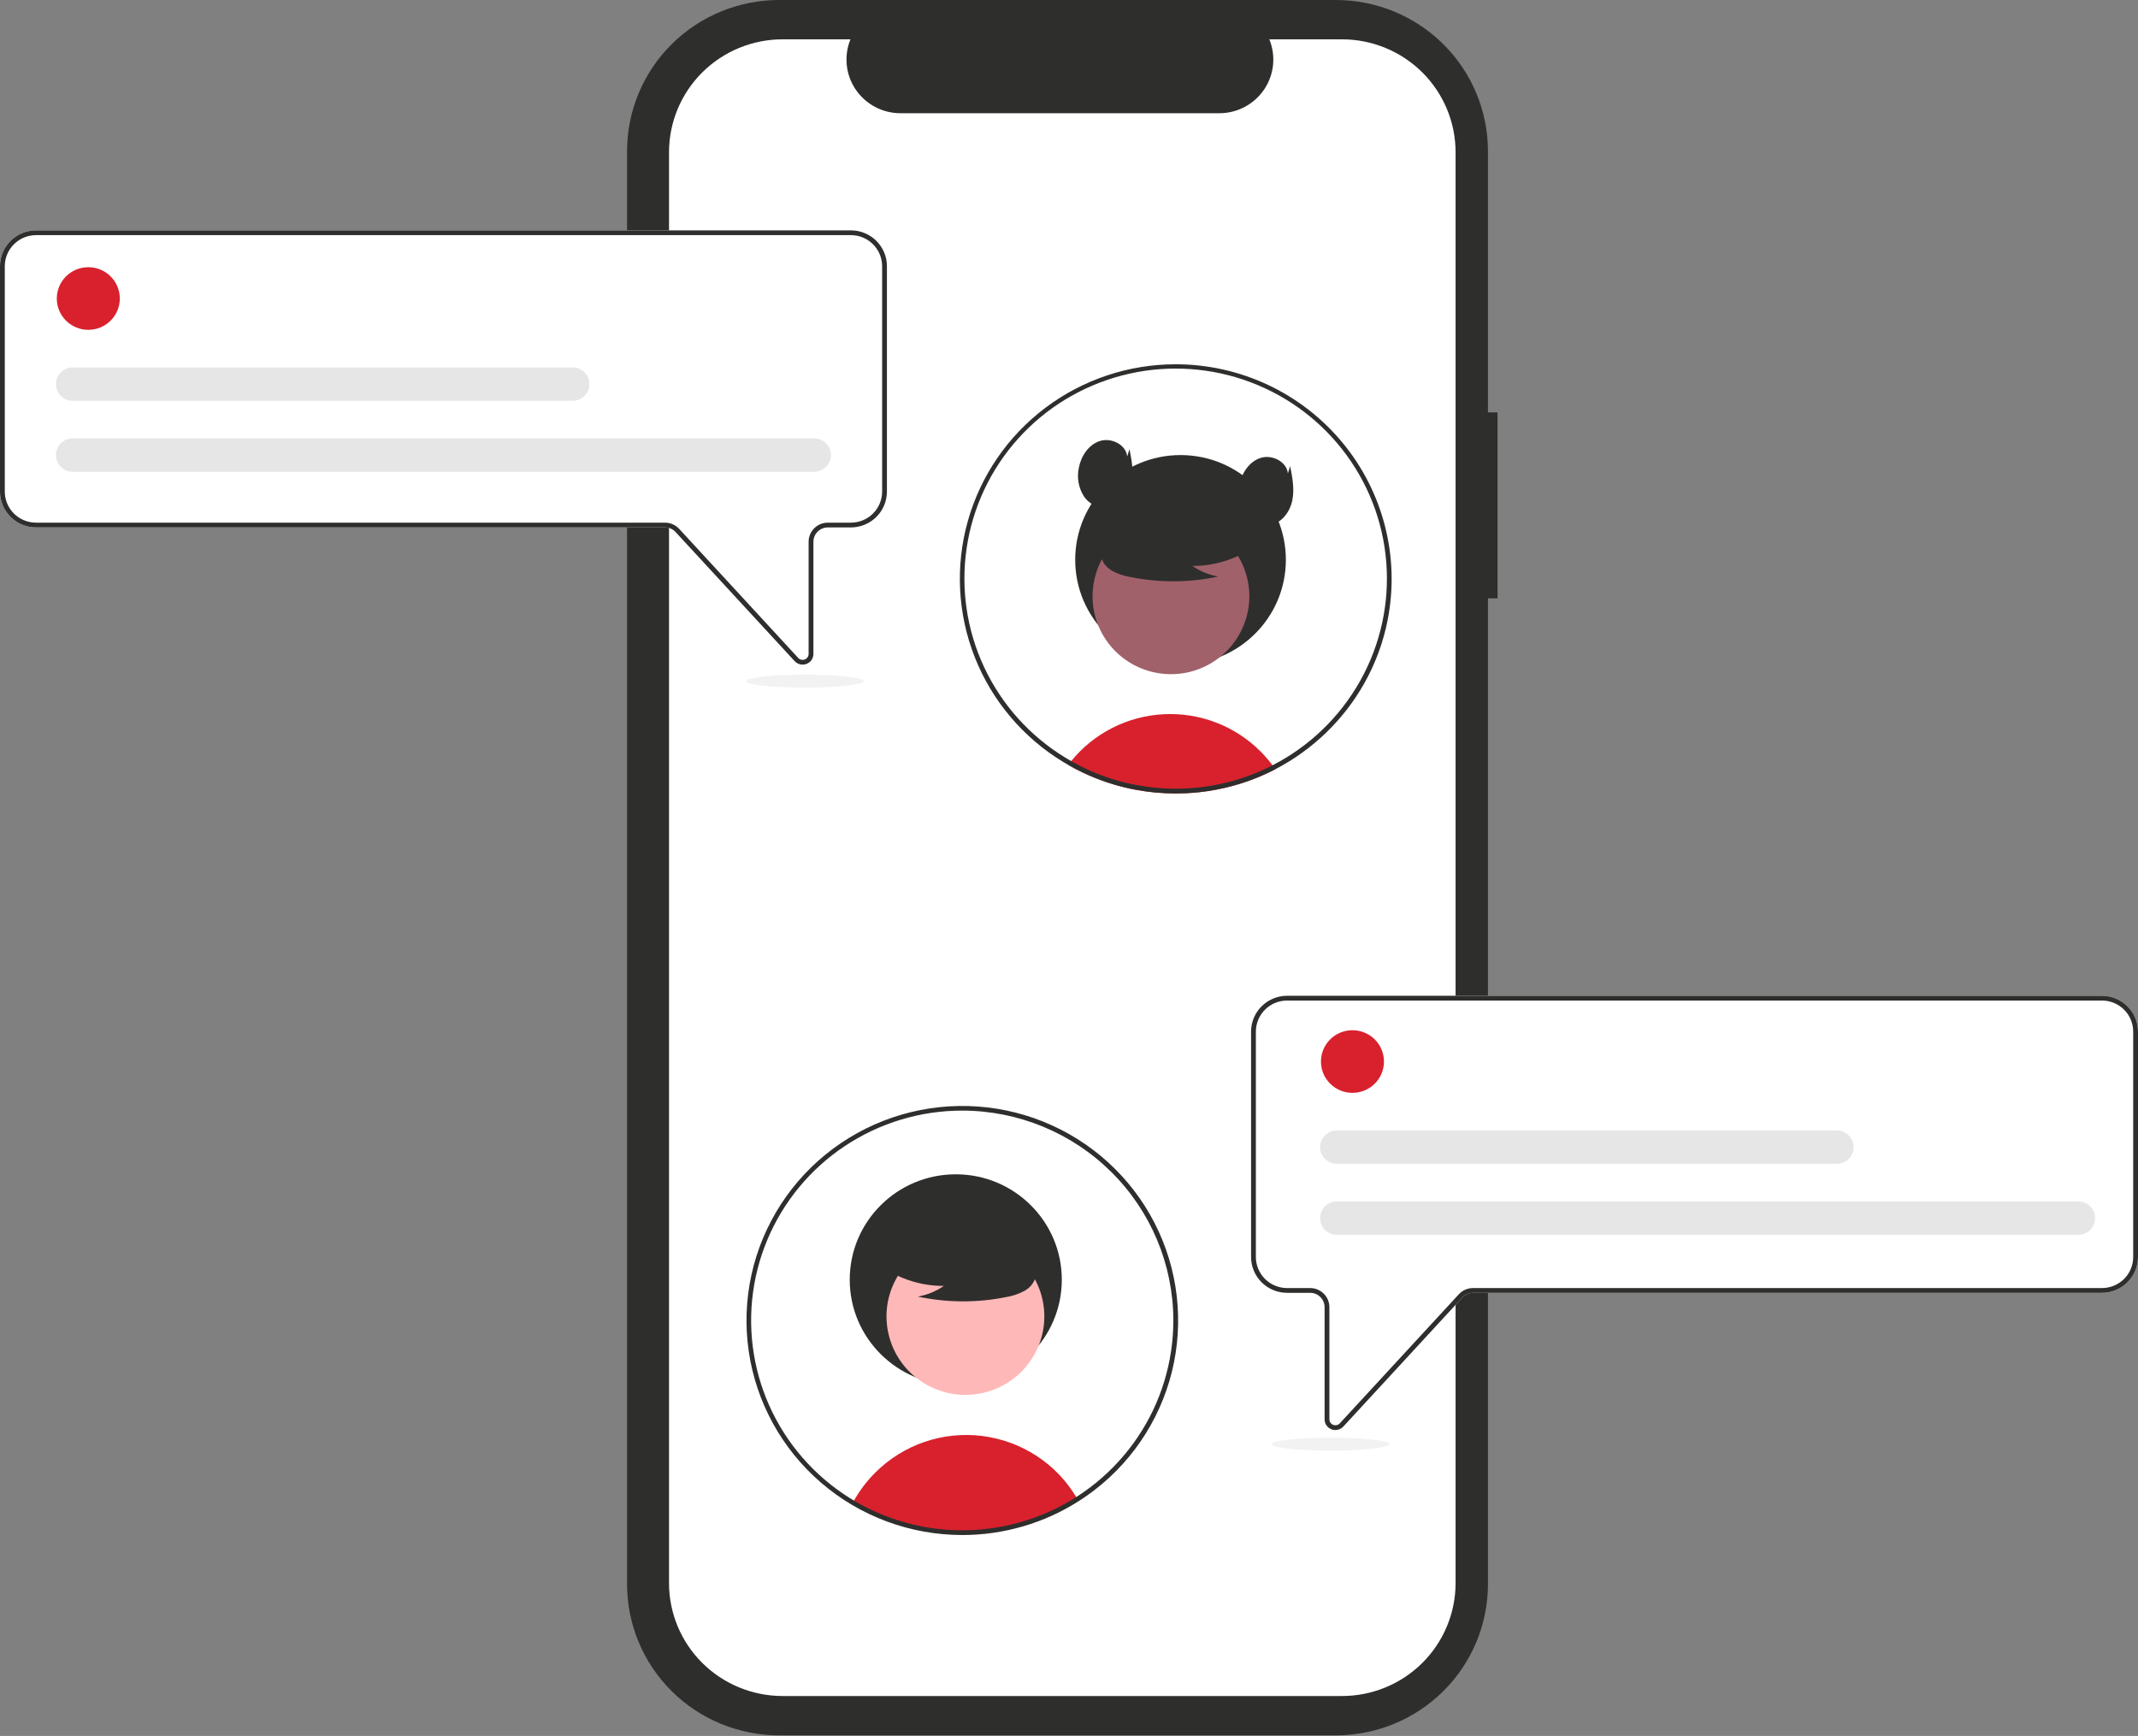
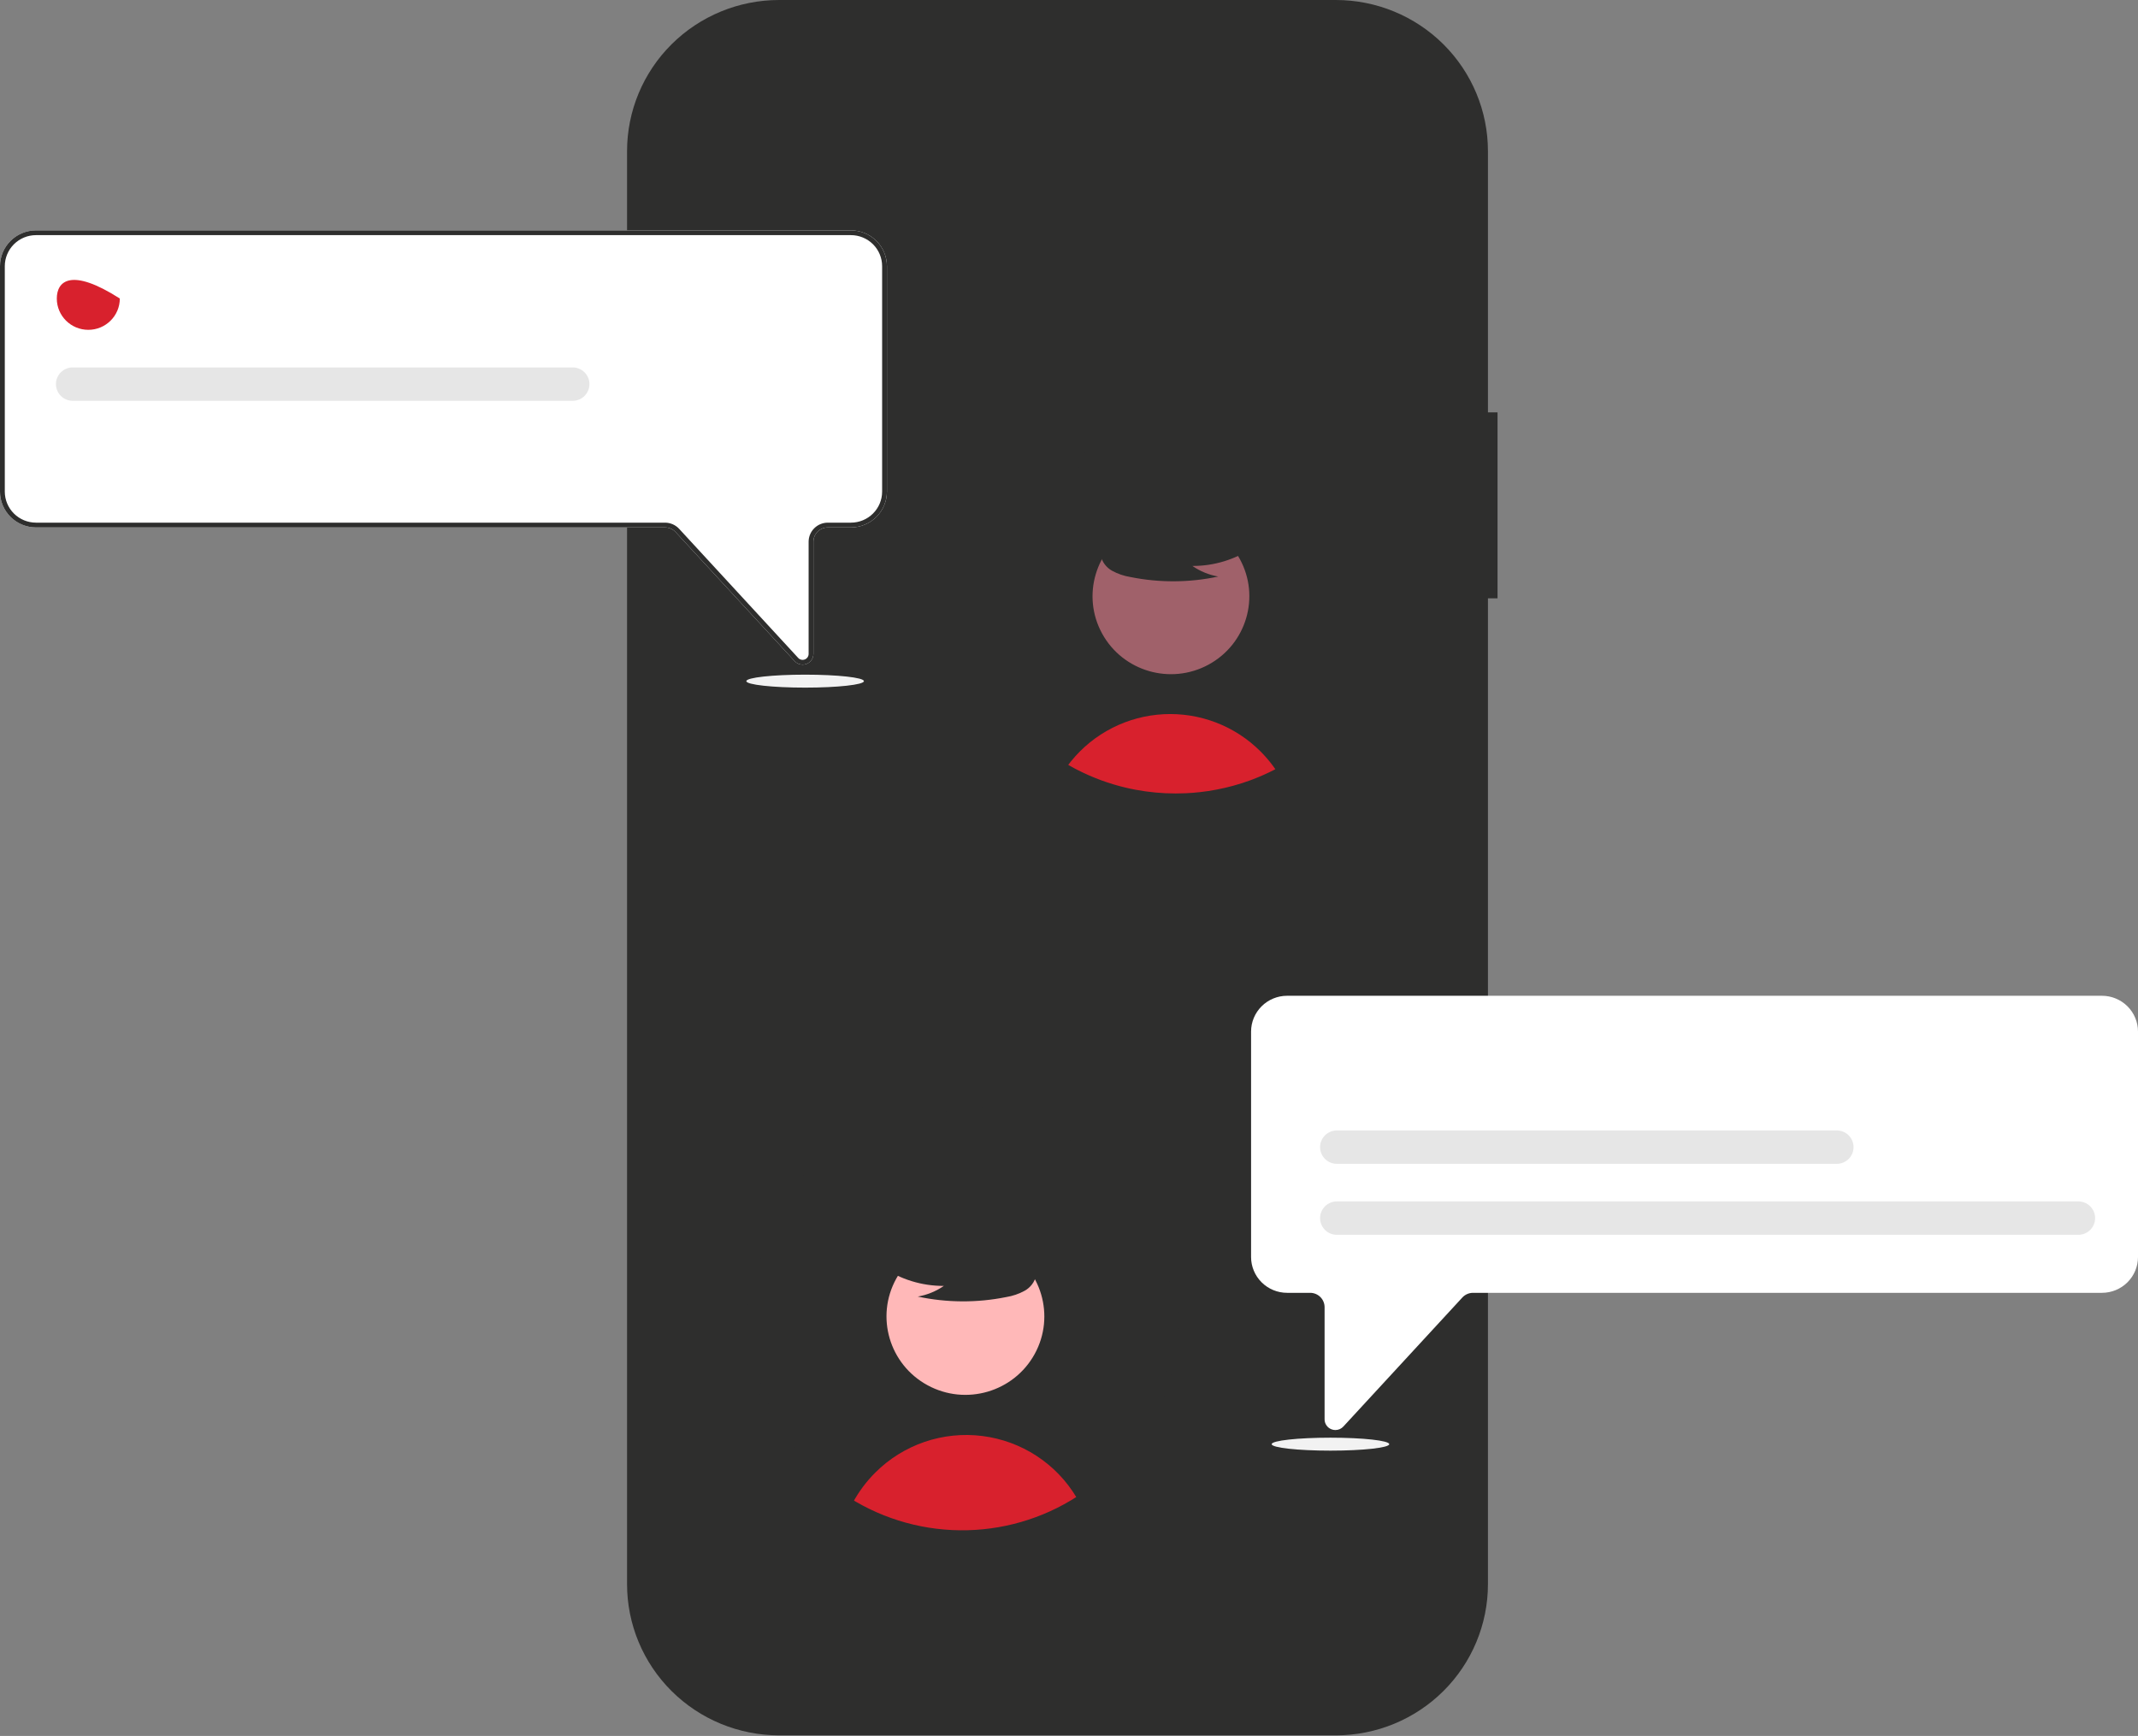
<svg xmlns="http://www.w3.org/2000/svg" width="468" height="380" viewBox="0 0 468 380" fill="none">
  <rect x="0" y="0" width="468" height="380" fill="#808080" stroke="none" />
  <g clip-path="url(#clip0_73_421)">
    <path d="M327.804 90.272H325.705V33.093C325.705 24.316 322.197 15.899 315.956 9.693C309.712 3.487 301.243 9.6904e-06 292.414 0H170.551C161.721 -1.66118e-05 153.254 3.487 147.01 9.693C140.767 15.899 137.26 24.316 137.26 33.093V346.779C137.26 355.555 140.767 363.972 147.01 370.179C153.254 376.385 161.721 379.871 170.55 379.871H292.414C301.243 379.871 309.712 376.385 315.954 370.179C322.197 363.972 325.705 355.555 325.705 346.779V130.972H327.804V90.272Z" fill="#2E2E2D" />
-     <path d="M318.62 33.324V346.547C318.62 353.102 316 359.389 311.337 364.024C306.674 368.659 300.35 371.262 293.757 371.262H171.309C164.715 371.262 158.391 368.659 153.728 364.024C149.066 359.389 146.446 353.102 146.446 346.547V33.324C146.446 26.77 149.066 20.483 153.728 15.848C158.391 11.213 164.715 8.61 171.309 8.609H186.164C185.434 10.392 185.156 12.326 185.353 14.241C185.552 16.156 186.221 17.993 187.3 19.591C188.382 21.188 189.839 22.498 191.548 23.403C193.257 24.309 195.165 24.784 197.102 24.785H266.914C268.851 24.784 270.759 24.309 272.467 23.403C274.176 22.498 275.634 21.188 276.714 19.591C277.795 17.993 278.464 16.156 278.663 14.241C278.86 12.326 278.582 10.392 277.852 8.609H293.757C300.35 8.61 306.674 11.213 311.337 15.848C316 20.483 318.62 26.77 318.62 33.324Z" fill="white" />
    <path d="M279.172 168.385C278.358 168.808 277.531 169.208 276.688 169.585C275.923 169.93 275.143 170.253 274.352 170.556C274.063 170.666 273.769 170.775 273.475 170.885C271.151 171.723 268.763 172.378 266.335 172.842C265.132 173.077 263.914 173.262 262.681 173.396C261.66 173.51 260.631 173.592 259.593 173.641C258.852 173.677 258.112 173.693 257.366 173.693C254.413 173.694 251.467 173.42 248.565 172.874C247.809 172.738 247.07 172.576 246.329 172.399C242.747 171.545 239.281 170.274 236.001 168.609C235.707 168.463 235.413 168.306 235.119 168.155C234.683 167.925 234.258 167.685 233.831 167.435C234.036 167.153 234.258 166.876 234.482 166.605C236.941 163.578 240.01 161.1 243.496 159.332C246.98 157.564 250.801 156.546 254.709 156.344C258.616 156.142 262.523 156.761 266.174 158.16C269.824 159.559 273.136 161.708 275.896 164.465C276.853 165.42 277.741 166.442 278.553 167.524C278.768 167.805 278.973 168.092 279.172 168.385Z" fill="#D8212D" />
    <path d="M258.413 145.456C271.148 145.456 281.471 135.195 281.471 122.537C281.471 109.879 271.148 99.618 258.413 99.618C245.68 99.618 235.357 109.879 235.357 122.537C235.357 135.195 245.68 145.456 258.413 145.456Z" fill="#2E2E2D" />
    <path d="M264.546 145.489C272.862 140.97 275.917 130.606 271.372 122.339C266.826 114.073 256.399 111.035 248.085 115.554C239.768 120.072 236.713 130.437 241.258 138.703C245.804 146.97 256.231 150.008 264.546 145.489Z" fill="#A0616A" />
    <path d="M274.347 119.792C270.425 122.478 265.77 123.908 261.008 123.889C262.708 125.06 264.641 125.851 266.677 126.208C260.344 127.558 253.801 127.594 247.454 126.315C246.042 126.09 244.682 125.625 243.43 124.941C242.806 124.595 242.263 124.122 241.834 123.553C241.406 122.984 241.104 122.332 240.946 121.639C240.523 119.244 242.401 117.068 244.353 115.601C247.339 113.39 250.783 111.867 254.436 111.142C258.089 110.416 261.858 110.507 265.469 111.407C267.829 112.013 270.192 113.037 271.723 114.92C273.256 116.803 273.71 119.706 272.25 121.645L274.347 119.792Z" fill="#2E2E2D" />
-     <path d="M257.366 79.74C247.059 79.739 237.036 83.087 228.822 89.275C220.607 95.462 214.654 104.15 211.868 114.013C209.081 123.877 209.617 134.375 213.39 143.909C217.165 153.442 223.971 161.488 232.772 166.819L233.077 166.996C233.328 167.148 233.58 167.294 233.831 167.435C234.258 167.686 234.683 167.926 235.119 168.155C235.413 168.307 235.707 168.463 236.001 168.609C239.281 170.274 242.747 171.546 246.329 172.399C247.07 172.576 247.809 172.738 248.565 172.874C251.467 173.42 254.413 173.694 257.366 173.693C258.112 173.693 258.852 173.677 259.593 173.641C260.633 173.594 261.66 173.512 262.681 173.396C263.914 173.26 265.132 173.076 266.335 172.842C268.763 172.378 271.151 171.723 273.475 170.885C273.769 170.776 274.063 170.666 274.352 170.556C275.145 170.254 275.925 169.93 276.688 169.585C277.529 169.21 278.358 168.809 279.172 168.385C287.347 164.129 294.103 157.607 298.622 149.61C298.643 149.568 298.668 149.526 298.69 149.485C301.1 145.184 302.81 140.532 303.757 135.7C305.086 128.897 304.883 121.887 303.167 115.171C301.451 108.455 298.263 102.199 293.829 96.851C289.396 91.504 283.829 87.197 277.524 84.238C271.221 81.28 264.338 79.744 257.366 79.74ZM297.829 148.874C297.786 148.947 297.75 149.02 297.707 149.088C293.28 156.967 286.619 163.378 278.553 167.524C277.75 167.941 276.932 168.333 276.1 168.698C275.414 169.006 274.709 169.298 274.001 169.57C273.701 169.685 273.396 169.799 273.091 169.904C271.083 170.633 269.025 171.219 266.932 171.658C265.381 171.986 263.812 172.232 262.234 172.394C261.262 172.498 260.274 172.571 259.283 172.608C258.646 172.634 258.006 172.649 257.366 172.649C254.508 172.653 251.657 172.389 248.849 171.861C247.142 171.548 245.453 171.137 243.792 170.629C241.264 169.853 238.806 168.862 236.448 167.67C236.173 167.529 235.901 167.388 235.634 167.242C235.25 167.038 234.861 166.829 234.482 166.605C234.199 166.448 233.916 166.281 233.638 166.114C233.475 166.02 233.311 165.921 233.15 165.822C225.433 161.112 219.279 154.253 215.447 146.096C211.617 137.94 210.279 128.845 211.601 119.94C212.924 111.035 216.845 102.712 222.883 96.003C228.92 89.294 236.806 84.495 245.562 82.201C254.318 79.906 263.559 80.218 272.139 83.097C280.718 85.976 288.259 91.295 293.825 98.395C299.391 105.495 302.737 114.064 303.449 123.037C304.161 132.011 302.206 140.994 297.829 148.874Z" fill="#2E2E2D" />
    <path d="M246.738 99.934C246.491 97.341 243.294 95.745 240.796 96.528C238.296 97.311 236.656 99.813 236.159 102.37C235.92 103.448 235.899 104.561 236.094 105.647C236.288 106.733 236.697 107.77 237.296 108.698C238.56 110.505 240.882 111.633 243.046 111.174C245.517 110.65 247.23 108.251 247.721 105.787C248.21 103.322 247.724 100.782 247.238 98.317L246.738 99.934Z" fill="#2E2E2D" />
    <path d="M281.91 103.639C281.661 101.046 278.465 99.449 275.966 100.233C273.468 101.016 271.827 103.517 271.331 106.075C271.092 107.152 271.069 108.266 271.264 109.351C271.46 110.437 271.869 111.474 272.467 112.402C273.732 114.21 276.052 115.337 278.218 114.879C280.689 114.355 282.401 111.956 282.891 109.491C283.38 107.027 282.894 104.486 282.408 102.021L281.91 103.639Z" fill="#2E2E2D" />
    <path d="M175.683 145.491C175.356 145.491 175.033 145.422 174.734 145.291C174.435 145.159 174.167 144.967 173.947 144.726L147.891 116.471C147.595 116.151 147.236 115.896 146.836 115.721C146.436 115.546 146.004 115.455 145.567 115.455H7.881C5.792 115.452 3.788 114.626 2.311 113.157C0.833 111.689 0.002 109.697 0 107.62V58.263C0.002 56.185 0.833 54.194 2.311 52.725C3.788 51.257 5.792 50.431 7.881 50.428H186.264C188.353 50.431 190.356 51.257 191.833 52.725C193.311 54.194 194.143 56.185 194.145 58.263V107.62C194.143 109.697 193.311 111.689 191.833 113.157C190.356 114.626 188.353 115.452 186.264 115.455H181.206C180.37 115.456 179.569 115.786 178.978 116.374C178.387 116.961 178.054 117.758 178.053 118.589V143.139C178.055 143.612 177.912 144.076 177.643 144.467C177.374 144.858 176.992 145.159 176.546 145.329C176.271 145.436 175.978 145.491 175.683 145.491Z" fill="white" />
    <path d="M175.683 145.491C175.356 145.491 175.033 145.422 174.734 145.291C174.435 145.159 174.167 144.967 173.947 144.726L147.891 116.471C147.595 116.151 147.236 115.896 146.836 115.721C146.436 115.546 146.004 115.455 145.567 115.455H7.881C5.792 115.452 3.788 114.626 2.311 113.157C0.833 111.689 0.002 109.697 0 107.62V58.263C0.002 56.185 0.833 54.194 2.311 52.725C3.788 51.257 5.792 50.431 7.881 50.428H186.264C188.353 50.431 190.356 51.257 191.833 52.725C193.311 54.194 194.143 56.185 194.145 58.263V107.62C194.143 109.697 193.311 111.689 191.833 113.157C190.356 114.626 188.353 115.452 186.264 115.455H181.206C180.37 115.456 179.569 115.786 178.978 116.374C178.387 116.961 178.054 117.758 178.053 118.589V143.139C178.055 143.612 177.912 144.076 177.643 144.467C177.374 144.858 176.992 145.159 176.546 145.329C176.271 145.436 175.978 145.491 175.683 145.491ZM7.881 51.472C6.07 51.474 4.334 52.19 3.053 53.463C1.773 54.736 1.052 56.462 1.05 58.263V107.62C1.052 109.421 1.773 111.147 3.053 112.42C4.334 113.693 6.07 114.409 7.881 114.411H145.567C146.15 114.411 146.726 114.532 147.259 114.765C147.792 114.998 148.271 115.339 148.665 115.766L174.721 144.021C174.899 144.215 175.133 144.351 175.391 144.41C175.649 144.47 175.919 144.451 176.166 144.356C176.412 144.26 176.624 144.093 176.774 143.876C176.923 143.659 177.003 143.402 177.003 143.139V118.589C177.004 117.481 177.448 116.419 178.236 115.636C179.024 114.853 180.092 114.412 181.206 114.411H186.264C188.075 114.409 189.811 113.693 191.091 112.42C192.371 111.147 193.092 109.421 193.094 107.62V58.263C193.092 56.462 192.371 54.736 191.091 53.463C189.811 52.19 188.075 51.474 186.264 51.472H7.881Z" fill="#2E2E2D" />
-     <path d="M19.331 72.201C23.14 72.201 26.227 69.132 26.227 65.346C26.227 61.56 23.14 58.491 19.331 58.491C15.523 58.491 12.435 61.56 12.435 65.346C12.435 69.132 15.523 72.201 19.331 72.201Z" fill="#D8212D" />
-     <path d="M178.218 103.279H15.927C15.443 103.279 14.964 103.185 14.518 103.002C14.071 102.818 13.665 102.549 13.323 102.209C12.981 101.87 12.71 101.466 12.525 101.023C12.339 100.579 12.244 100.103 12.244 99.623C12.244 99.142 12.339 98.666 12.525 98.222C12.71 97.778 12.981 97.375 13.323 97.036C13.665 96.696 14.071 96.427 14.518 96.243C14.964 96.06 15.443 95.966 15.927 95.966H178.218C179.193 95.968 180.126 96.353 180.817 97.039C181.505 97.724 181.891 98.654 181.891 99.623C181.891 100.591 181.505 101.521 180.817 102.206C180.126 102.892 179.193 103.278 178.218 103.279Z" fill="#E6E6E6" />
+     <path d="M19.331 72.201C23.14 72.201 26.227 69.132 26.227 65.346C15.523 58.491 12.435 61.56 12.435 65.346C12.435 69.132 15.523 72.201 19.331 72.201Z" fill="#D8212D" />
    <path d="M125.347 87.74H15.927C15.443 87.741 14.964 87.647 14.518 87.463C14.071 87.279 13.665 87.01 13.323 86.671C12.981 86.331 12.71 85.928 12.525 85.484C12.339 85.04 12.244 84.564 12.244 84.084C12.244 83.603 12.339 83.127 12.525 82.684C12.71 82.24 12.981 81.837 13.323 81.497C13.665 81.157 14.071 80.888 14.518 80.705C14.964 80.521 15.443 80.427 15.927 80.428H125.347C126.322 80.428 127.258 80.813 127.948 81.499C128.637 82.184 129.025 83.114 129.025 84.084C129.025 85.053 128.637 85.983 127.948 86.669C127.258 87.355 126.322 87.74 125.347 87.74Z" fill="#E6E6E6" />
    <path d="M291.453 312.878C291.008 312.708 290.626 312.407 290.357 312.016C290.088 311.625 289.945 311.163 289.947 310.688V286.138C289.945 285.307 289.613 284.511 289.021 283.923C288.431 283.335 287.63 283.005 286.794 283.003H281.736C279.647 283.002 277.644 282.175 276.167 280.707C274.689 279.237 273.857 277.248 273.855 275.17V225.812C273.857 223.734 274.689 221.744 276.167 220.275C277.644 218.807 279.647 217.98 281.736 217.979H460.119C462.208 217.98 464.211 218.807 465.689 220.275C467.166 221.744 467.998 223.734 468 225.812V275.17C467.998 277.248 467.166 279.237 465.689 280.707C464.211 282.175 462.208 283.002 460.119 283.003H322.432C321.997 283.005 321.564 283.095 321.165 283.27C320.763 283.444 320.404 283.701 320.108 284.02L294.053 312.276C293.834 312.516 293.565 312.708 293.266 312.84C292.968 312.971 292.643 313.039 292.317 313.039C292.021 313.039 291.729 312.986 291.453 312.878Z" fill="white" />
-     <path d="M291.453 312.878C291.008 312.708 290.626 312.407 290.357 312.016C290.088 311.625 289.945 311.163 289.947 310.688V286.138C289.945 285.307 289.613 284.511 289.021 283.923C288.431 283.335 287.63 283.005 286.794 283.003H281.736C279.647 283.002 277.644 282.175 276.167 280.707C274.689 279.237 273.857 277.248 273.855 275.17V225.812C273.857 223.734 274.689 221.744 276.167 220.275C277.644 218.807 279.647 217.98 281.736 217.979H460.119C462.208 217.98 464.211 218.807 465.689 220.275C467.166 221.744 467.998 223.734 468 225.812V275.17C467.998 277.248 467.166 279.237 465.689 280.707C464.211 282.175 462.208 283.002 460.119 283.003H322.432C321.997 283.005 321.564 283.095 321.165 283.27C320.763 283.444 320.404 283.701 320.108 284.02L294.053 312.276C293.834 312.516 293.565 312.708 293.266 312.84C292.968 312.971 292.643 313.039 292.317 313.039C292.021 313.039 291.729 312.986 291.453 312.878ZM281.736 219.022C279.925 219.024 278.189 219.74 276.909 221.013C275.629 222.286 274.908 224.012 274.906 225.812V275.17C274.908 276.97 275.629 278.696 276.909 279.969C278.189 281.241 279.925 281.958 281.736 281.96H286.794C287.908 281.962 288.977 282.403 289.764 283.186C290.553 283.969 290.996 285.031 290.997 286.138V310.688C290.997 310.951 291.076 311.208 291.227 311.424C291.376 311.643 291.587 311.81 291.835 311.905C292.08 312 292.351 312.02 292.609 311.96C292.868 311.899 293.101 311.765 293.28 311.57L319.336 283.315C319.728 282.889 320.207 282.548 320.741 282.315C321.274 282.082 321.851 281.96 322.432 281.96H460.119C461.93 281.958 463.666 281.241 464.946 279.969C466.227 278.696 466.947 276.97 466.949 275.17V225.812C466.947 224.012 466.227 222.286 464.946 221.013C463.666 219.74 461.93 219.024 460.119 219.022H281.736Z" fill="#2E2E2D" />
    <path d="M235.854 328.162C228.538 332.819 220.064 335.357 211.378 335.495C202.692 335.633 194.141 333.362 186.68 328.94C187.993 326.511 189.655 324.287 191.616 322.337C194.641 319.316 198.323 317.024 202.377 315.636C206.433 314.251 210.754 313.806 215.009 314.341C219.262 314.873 223.338 316.368 226.921 318.711C230.503 321.053 233.498 324.181 235.675 327.854C235.732 327.952 235.795 328.058 235.854 328.162Z" fill="#D8212D" />
    <path d="M209.214 303.202C222.031 303.202 232.424 292.872 232.424 280.13C232.424 267.389 222.031 257.059 209.214 257.059C196.395 257.059 186.004 267.389 186.004 280.13C186.004 292.872 196.395 303.202 209.214 303.202Z" fill="#2E2E2D" />
    <path d="M226.483 296.404C231.059 288.083 227.982 277.649 219.612 273.1C211.24 268.551 200.745 271.609 196.169 279.931C191.593 288.252 194.67 298.685 203.04 303.235C211.412 307.784 221.907 304.724 226.483 296.404Z" fill="#FFB8B8" />
    <path d="M193.175 277.366C197.123 280.071 201.808 281.51 206.601 281.49C204.893 282.67 202.945 283.466 200.896 283.824C207.27 285.185 213.858 285.221 220.247 283.934C221.667 283.706 223.037 283.238 224.298 282.55C224.925 282.202 225.472 281.725 225.904 281.152C226.334 280.58 226.639 279.924 226.797 279.227C227.222 276.814 225.332 274.624 223.369 273.148C220.362 270.922 216.894 269.39 213.218 268.658C209.542 267.929 205.748 268.02 202.111 268.925C199.737 269.537 197.358 270.567 195.816 272.462C194.274 274.358 193.817 277.28 195.285 279.232L193.175 277.366Z" fill="#2E2E2D" />
    <path d="M210.634 336.022C199.268 336.018 188.283 331.942 179.696 324.54C171.109 317.135 165.495 306.904 163.883 295.719C162.272 284.534 164.772 273.145 170.923 263.645C177.075 254.143 186.467 247.165 197.376 243.99C208.285 240.816 219.98 241.658 230.313 246.362C240.649 251.065 248.931 259.314 253.643 269.597C258.354 279.881 259.177 291.508 255.962 302.345C252.747 313.183 245.707 322.505 236.137 328.601C228.527 333.452 219.675 336.027 210.634 336.022ZM210.634 243.114C201.495 243.112 192.56 245.806 184.959 250.854C177.359 255.901 171.435 263.075 167.937 271.469C164.439 279.863 163.523 289.101 165.306 298.011C167.089 306.923 171.49 315.108 177.953 321.534C184.417 327.958 192.651 332.333 201.615 334.106C210.58 335.877 219.872 334.968 228.316 331.491C236.76 328.013 243.977 322.123 249.055 314.57C254.133 307.015 256.842 298.131 256.841 289.045C256.826 276.869 251.954 265.193 243.292 256.582C234.629 247.971 222.885 243.128 210.634 243.114Z" fill="#2E2E2D" />
-     <path d="M296.049 239.23C299.857 239.23 302.945 236.159 302.945 232.374C302.945 228.588 299.857 225.518 296.049 225.518C292.24 225.518 289.152 228.588 289.152 232.374C289.152 236.159 292.24 239.23 296.049 239.23Z" fill="#D8212D" />
    <path d="M454.934 270.306H292.643C292.159 270.307 291.681 270.212 291.234 270.029C290.788 269.845 290.382 269.576 290.04 269.237C289.697 268.897 289.427 268.493 289.242 268.051C289.055 267.606 288.96 267.131 288.96 266.651C288.96 266.17 289.055 265.694 289.242 265.249C289.427 264.806 289.697 264.403 290.04 264.062C290.382 263.724 290.788 263.455 291.234 263.27C291.681 263.087 292.159 262.994 292.643 262.994H454.934C455.909 262.994 456.845 263.38 457.535 264.064C458.226 264.751 458.613 265.681 458.613 266.651C458.613 267.62 458.226 268.549 457.535 269.235C456.845 269.92 455.909 270.306 454.934 270.306Z" fill="#E6E6E6" />
    <path d="M402.064 254.766H292.643C292.159 254.768 291.681 254.673 291.234 254.49C290.788 254.306 290.382 254.037 290.04 253.698C289.697 253.358 289.427 252.954 289.242 252.512C289.055 252.067 288.96 251.592 288.96 251.112C288.96 250.631 289.055 250.155 289.242 249.712C289.427 249.267 289.697 248.864 290.04 248.523C290.382 248.185 290.788 247.916 291.234 247.733C291.681 247.548 292.159 247.455 292.643 247.455H402.064C403.038 247.457 403.972 247.842 404.66 248.527C405.351 249.213 405.736 250.142 405.736 251.112C405.736 252.08 405.351 253.01 404.66 253.695C403.972 254.381 403.038 254.766 402.064 254.766Z" fill="#E6E6E6" />
    <path d="M291.232 317.551C298.338 317.551 304.098 316.915 304.098 316.132C304.098 315.348 298.338 314.712 291.232 314.712C284.126 314.712 278.365 315.348 278.365 316.132C278.365 316.915 284.126 317.551 291.232 317.551Z" fill="#F2F2F2" />
    <path d="M176.239 150.523C183.345 150.523 189.106 149.888 189.106 149.104C189.106 148.319 183.345 147.684 176.239 147.684C169.133 147.684 163.373 148.319 163.373 149.104C163.373 149.888 169.133 150.523 176.239 150.523Z" fill="#F2F2F2" />
  </g>
  <defs>
    <clipPath id="clip0_73_421">
      <rect width="468" height="380" fill="white" />
    </clipPath>
  </defs>
</svg>